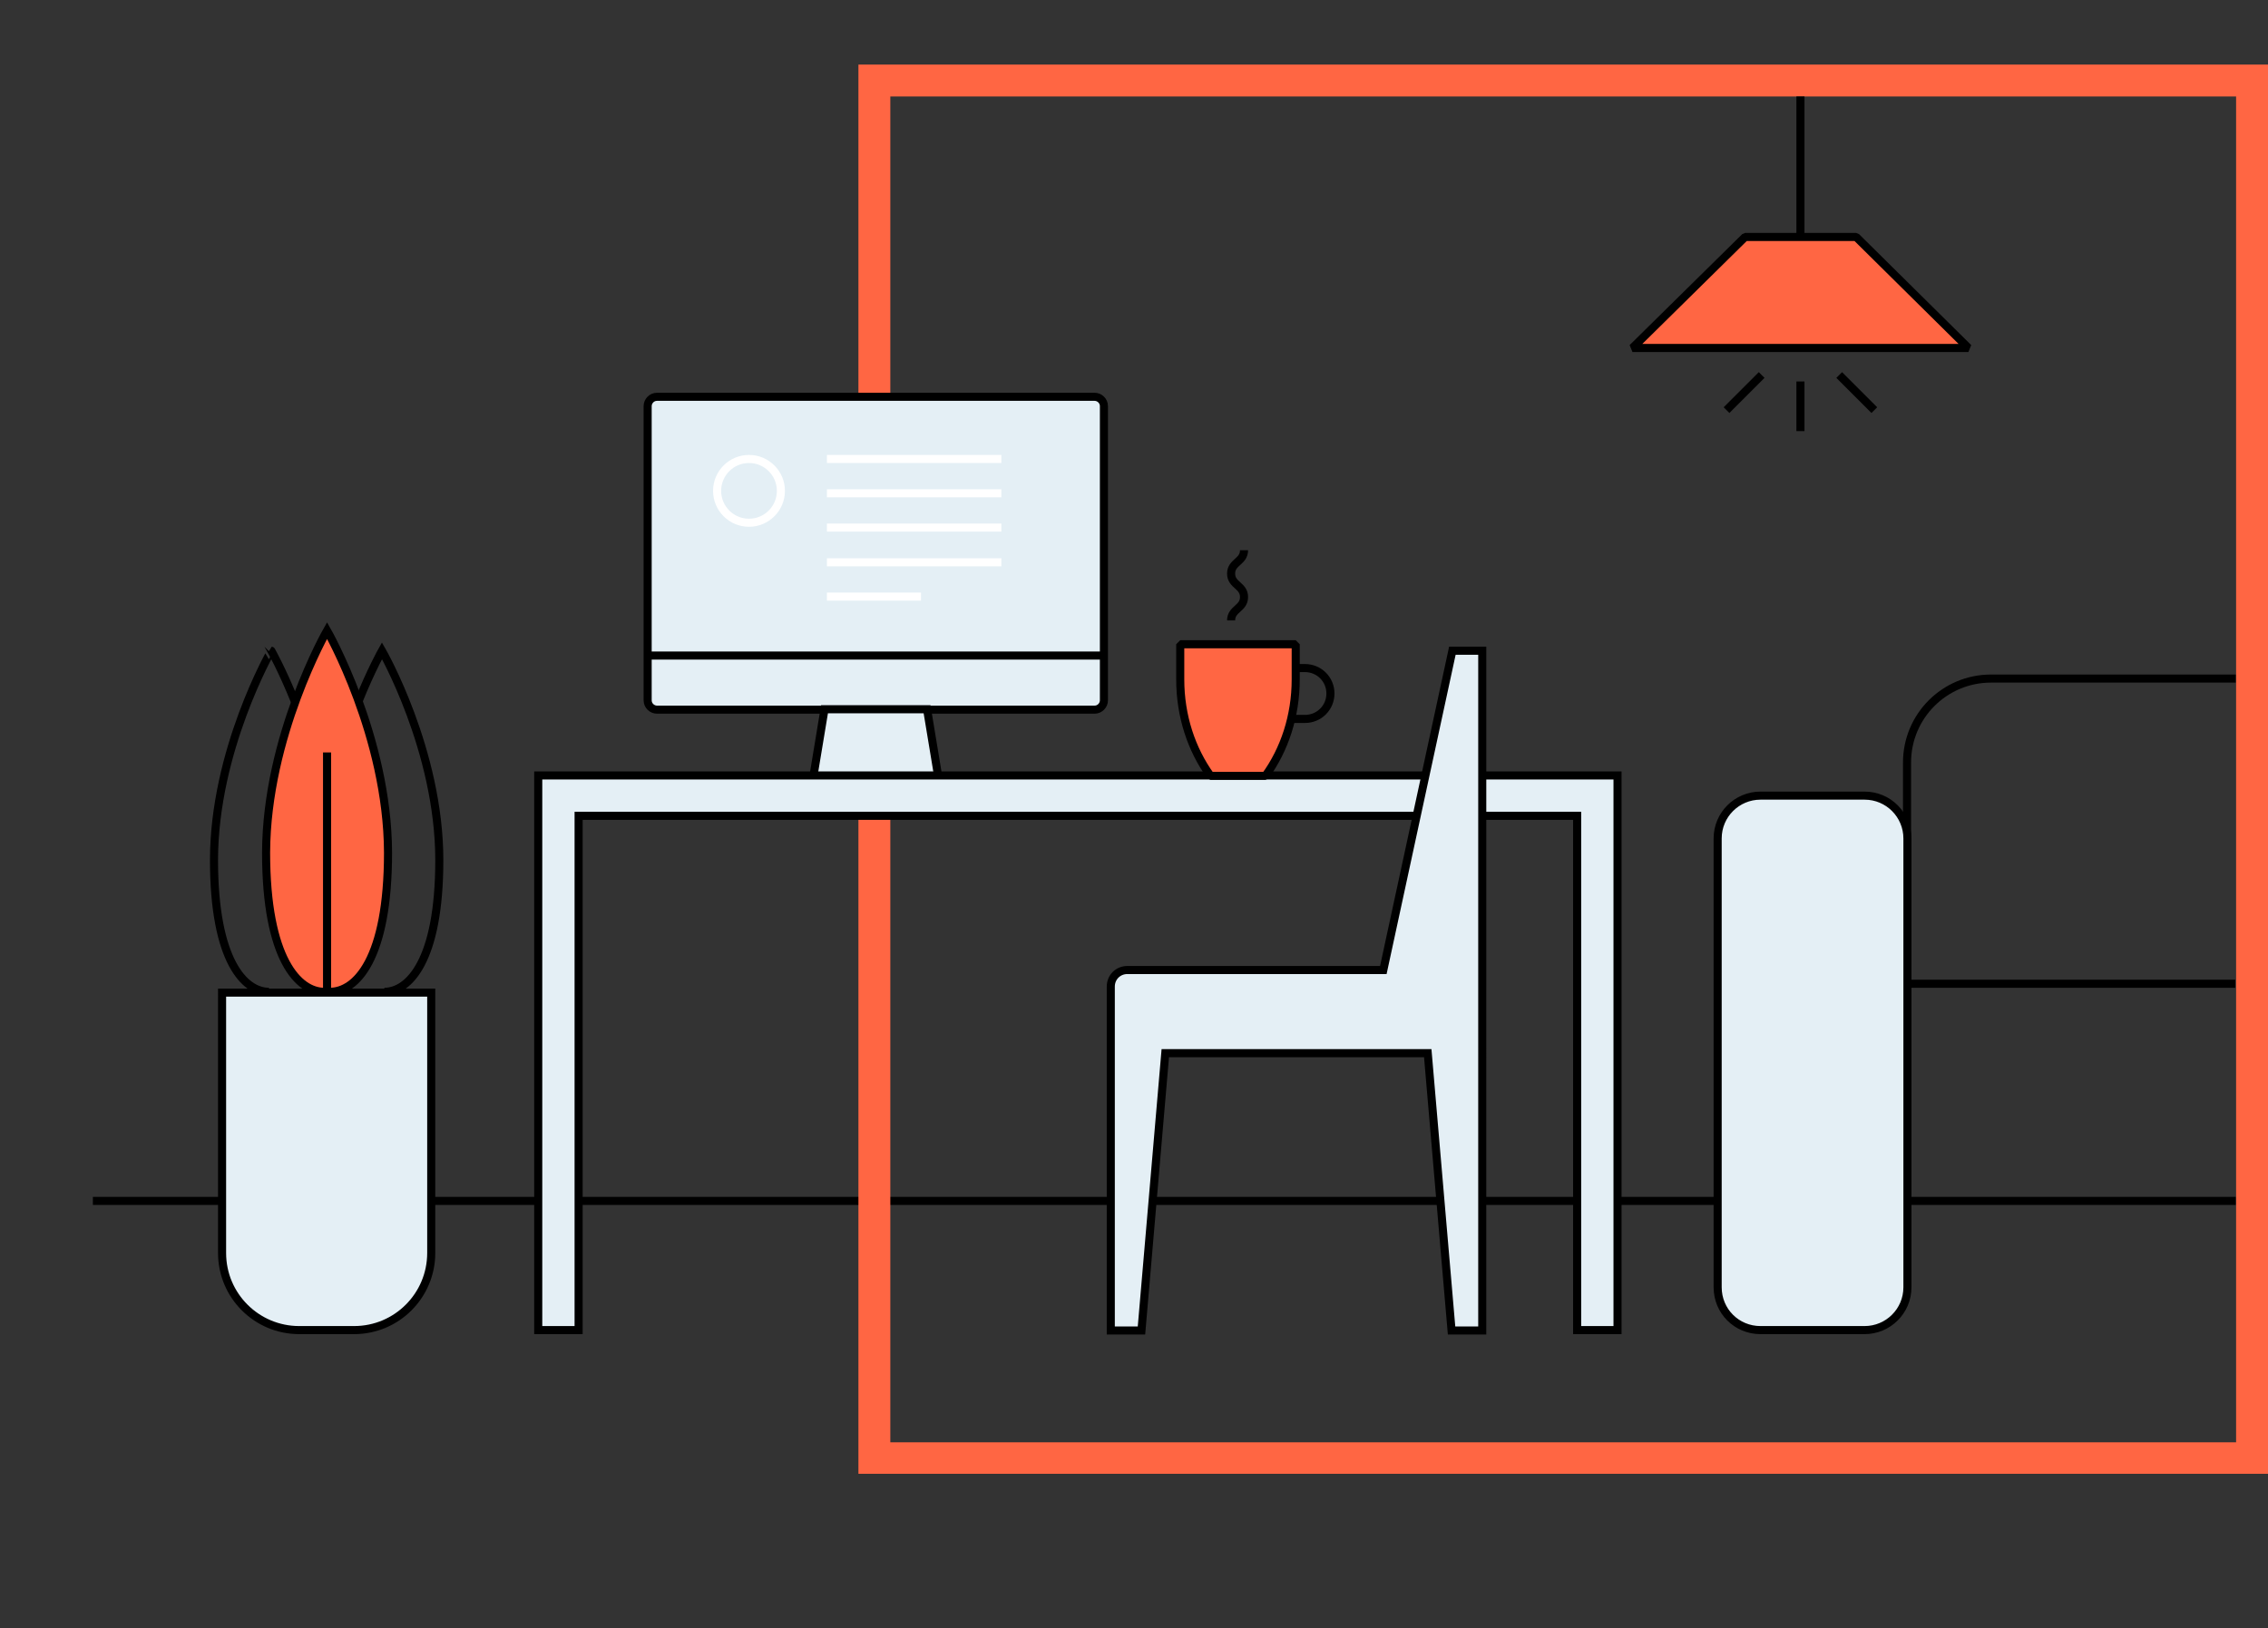
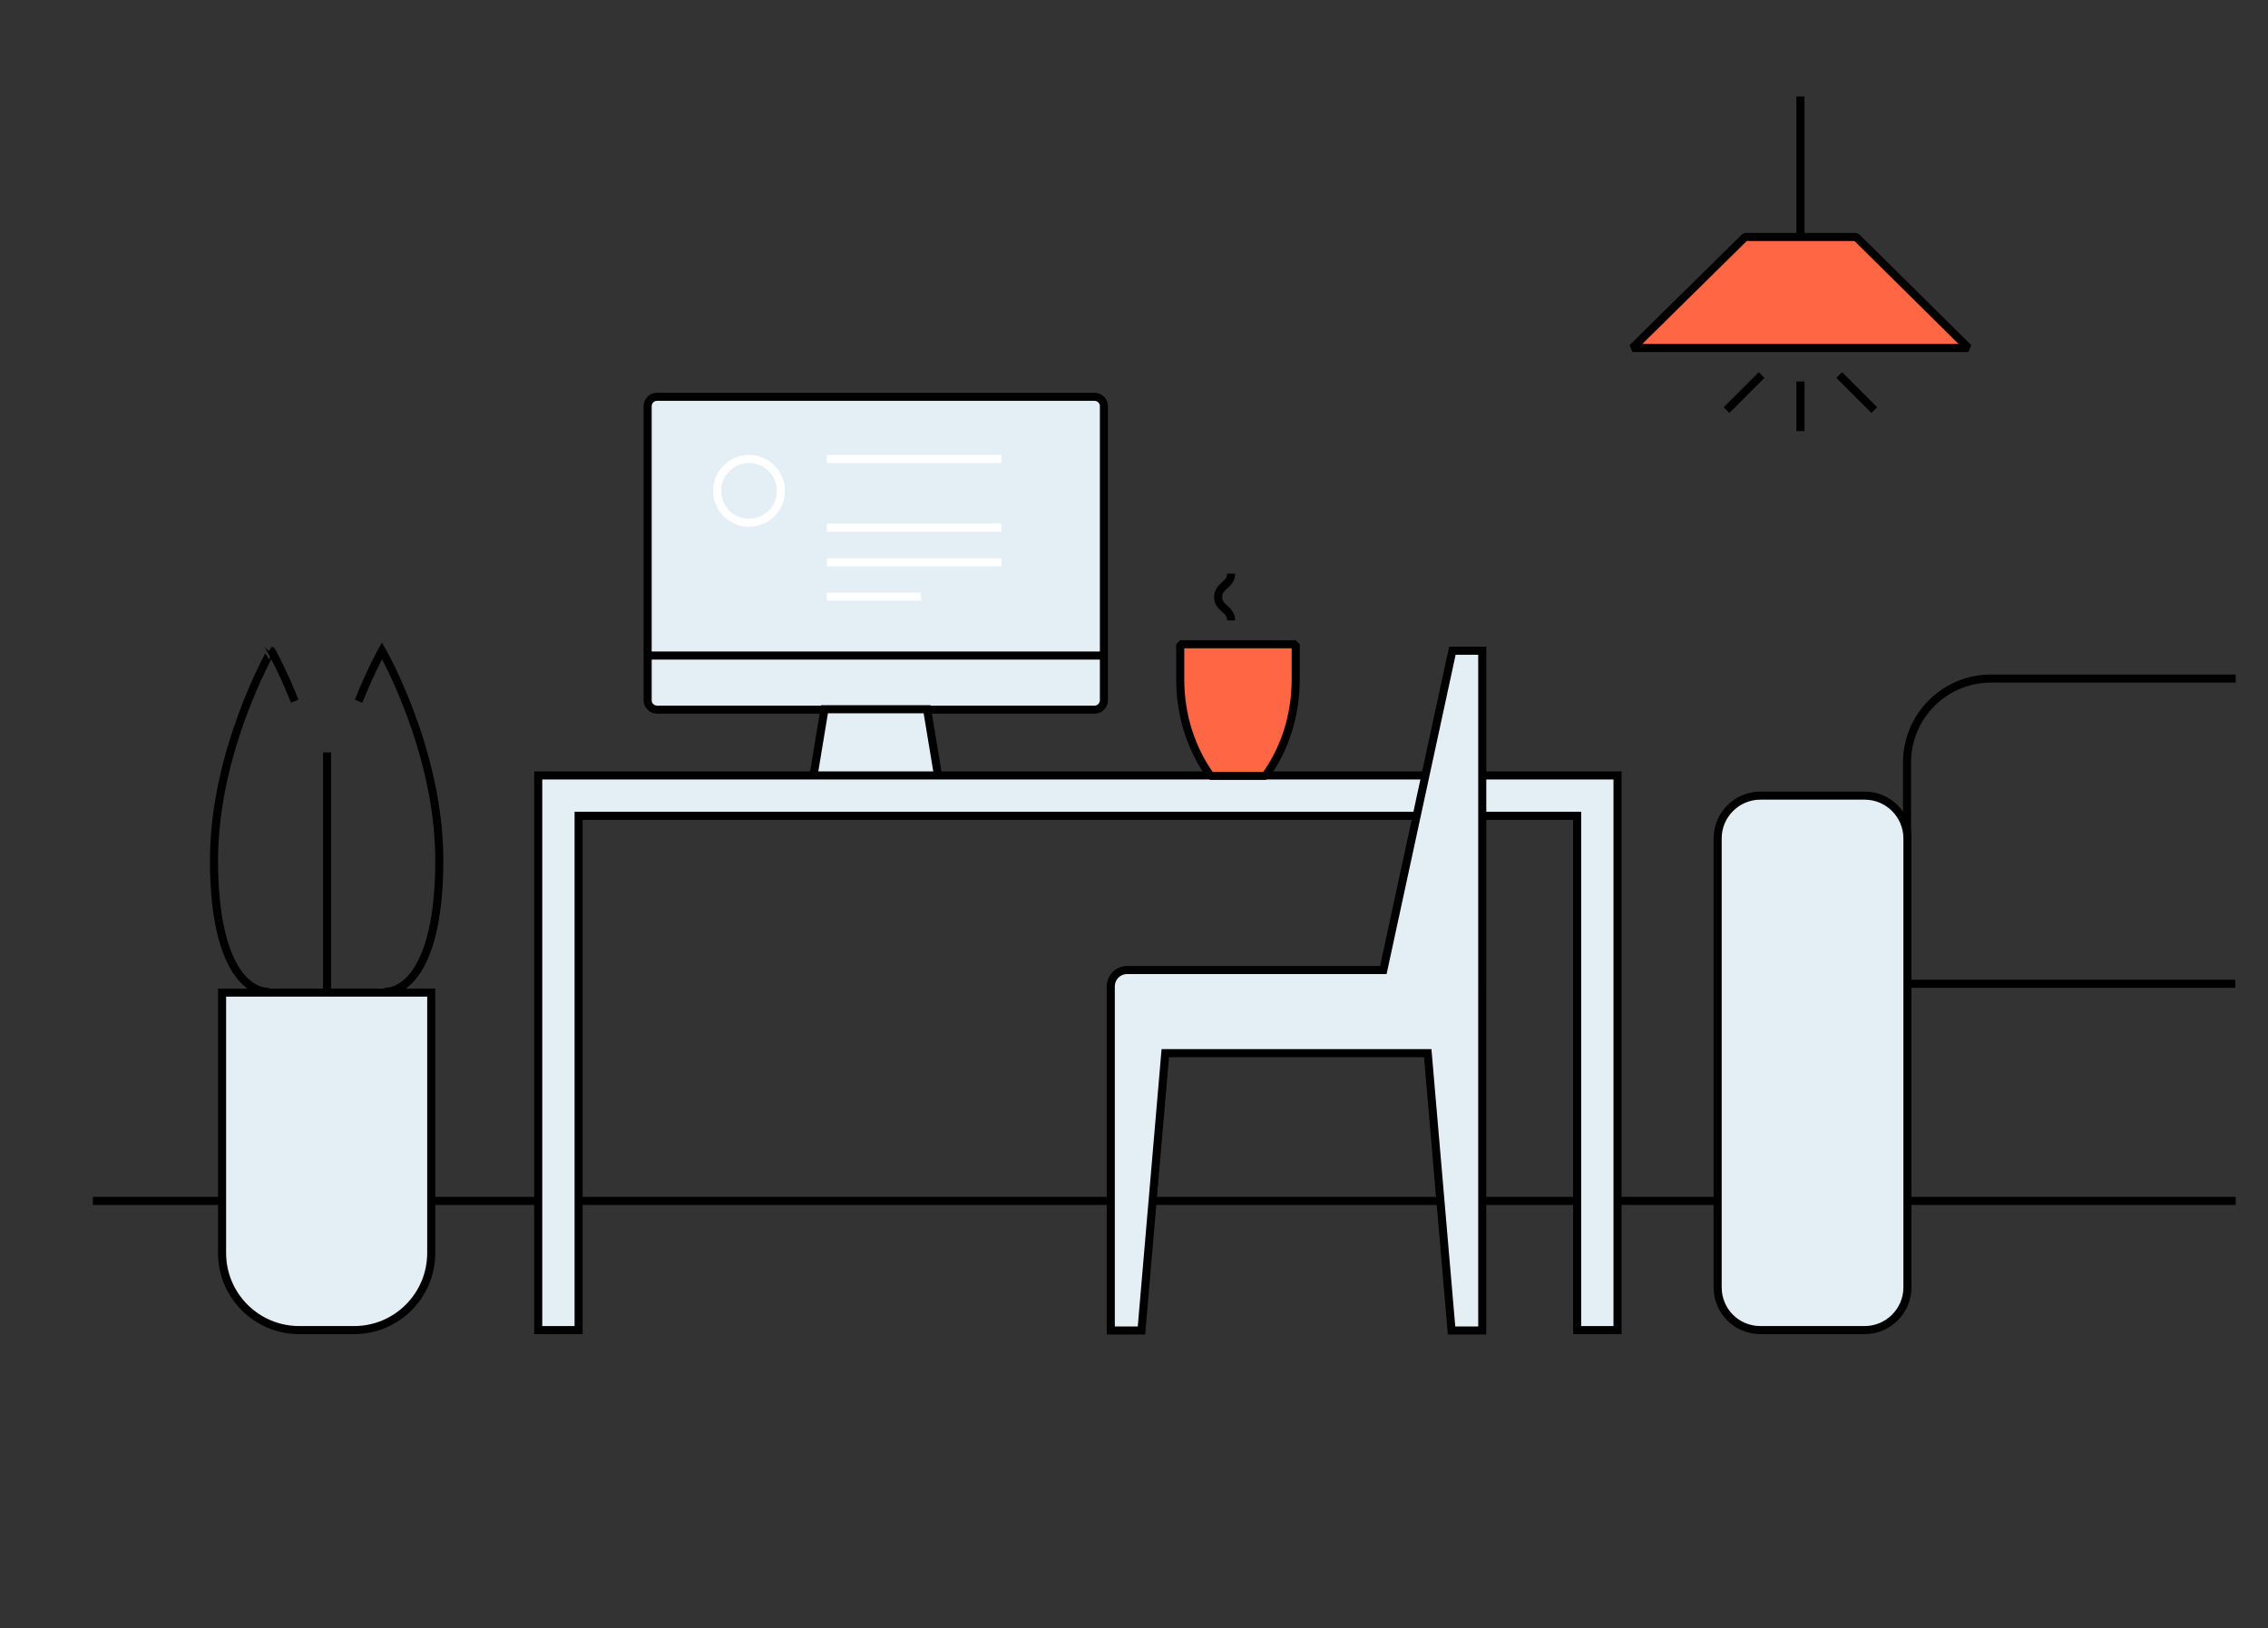
<svg xmlns="http://www.w3.org/2000/svg" version="1.1" id="Слой_1" x="0px" y="0px" viewBox="0 0 561.7 403.3" style="enable-background:new 0 0 561.7 403.3;" xml:space="preserve">
  <rect x="0" y="0" width="561.7" height="403.3" fill="#333333" stroke="none" />
  <style type="text/css"> .st0{fill:#E4EFF5;stroke:#000000;stroke-width:2;stroke-miterlimit:10;} .st1{fill:#FF6643;} .st2{fill:#FF6643;stroke:#000000;stroke-width:2;stroke-miterlimit:10;} .st3{fill:none;stroke:#000000;stroke-width:2;stroke-miterlimit:10;} .st4{fill:#FF6643;stroke:#000000;stroke-width:2;stroke-linejoin:bevel;stroke-miterlimit:10;} .st5{fill:#E4EFF5;stroke:#000000;stroke-width:2;stroke-linejoin:bevel;stroke-miterlimit:10;} .st6{fill:#E4EFF5;stroke:#FFFFFF;stroke-width:2;stroke-miterlimit:10;} </style>
  <g>
    <line class="st0" x1="425.4" y1="297.5" x2="23" y2="297.5" />
-     <path class="st1" d="M553.8,23.9v333.4H220.5V23.9H553.8 M561.7,16H212.6v349.1h349.1V16L561.7,16z" />
    <g>
      <path class="st0" d="M273.4,173.5c0,1.2-1,2.3-2.3,2.3H162.7c-1.2,0-2.3-1-2.3-2.3v-72.9c0-1.2,1-2.3,2.3-2.3h108.4 c1.2,0,2.3,1,2.3,2.3V173.5z" />
      <polyline class="st0" points="232.2,191.4 229.6,175.7 204.2,175.7 201.6,191.4 " />
      <line class="st0" x1="160.4" y1="162.4" x2="273.4" y2="162.4" />
    </g>
    <polygon class="st0" points="400.6,329.5 390.6,329.5 390.6,202.1 143.3,202.1 143.3,329.5 133.3,329.5 133.3,192.1 400.6,192.1 " />
    <g>
      <g>
-         <path class="st2" d="M80.3,245.7c-6.3,0-14.4-8-14.4-34.5c0.1-28.8,15.1-55,15.1-55s15,26.2,15.1,55c0,26.5-8,34.5-14.4,34.5 H80.3z" />
        <line class="st3" x1="81" y1="245.7" x2="81" y2="186.4" />
        <path class="st3" d="M88.8,173.7c3.1-7.7,5.8-12.5,5.8-12.5s14.2,24.7,14.2,51.9c0,25-7.6,32.6-13.6,32.6" />
        <path class="st3" d="M73,173.7c-3.1-7.7-5.8-12.5-5.8-12.5S53,185.9,53,213.1c0,25,7.6,32.6,13.6,32.6" />
      </g>
      <path class="st0" d="M55.1,245.9h51.7v64.5c0,10.5-8.5,19.1-19.1,19.1H74.1c-10.5,0-19.1-8.5-19.1-19.1V245.9z" />
    </g>
    <line class="st0" x1="445.9" y1="23.9" x2="445.9" y2="57.8" />
    <g>
      <polygon class="st4" points="432.2,58.7 459.7,58.7 487.5,86.2 404.3,86.2 " />
      <line class="st5" x1="445.9" y1="94.5" x2="445.9" y2="106.8" />
      <g>
        <line class="st5" x1="455.5" y1="92.9" x2="464.2" y2="101.6" />
        <line class="st5" x1="436.3" y1="92.9" x2="427.6" y2="101.6" />
      </g>
    </g>
    <g>
      <g>
        <line class="st6" x1="204.8" y1="113.7" x2="248" y2="113.7" />
-         <line class="st6" x1="204.8" y1="122.2" x2="248" y2="122.2" />
        <line class="st6" x1="204.8" y1="130.7" x2="248" y2="130.7" />
        <line class="st6" x1="204.8" y1="139.3" x2="248" y2="139.3" />
        <line class="st6" x1="204.8" y1="147.8" x2="228.1" y2="147.8" />
      </g>
      <circle class="st6" cx="185.5" cy="121.6" r="7.9" />
    </g>
    <g>
      <g>
        <path class="st4" d="M320.9,159.6v8.7c0,9.1-2.8,17.4-7.5,23.9h-1.2h-0.9h-9.5h-0.7h-1.3c-4.7-6.5-7.5-14.8-7.5-23.9v-8.7H320.9z " />
-         <path class="st3" d="M320.9,165.5h2.3c3.5,0,6.3,2.8,6.3,6.3s-2.8,6.3-6.3,6.3h-3.1" />
      </g>
      <g>
-         <path class="st3" d="M304.9,153.7c0-2.9,3.2-2.9,3.2-5.8c0-2.9-3.2-2.9-3.2-5.8c0-2.9,3.2-2.9,3.2-5.8" />
+         <path class="st3" d="M304.9,153.7c0-2.9-3.2-2.9-3.2-5.8c0-2.9,3.2-2.9,3.2-5.8" />
      </g>
    </g>
    <g>
      <path class="st3" d="M553.7,168.1h-60.6c-11.5,0-20.8,9.3-20.8,20.8v54.8h81.3" />
      <path class="st0" d="M436,329.5h25.8c5.8,0,10.6-4.7,10.6-10.6V207.7c0-5.8-4.7-10.6-10.6-10.6H436c-5.8,0-10.6,4.7-10.6,10.6 v111.2C425.4,324.8,430.1,329.5,436,329.5z" />
      <line class="st3" x1="472.3" y1="297.5" x2="553.7" y2="297.5" />
    </g>
    <path class="st0" d="M359.7,161.2l-17.1,79.1h-63.4c-2.3,0-4.1,1.8-4.1,4.1v85.2h7.6l5.9-68.7h65l5.9,68.7h7.6V161.2H359.7z" />
  </g>
</svg>